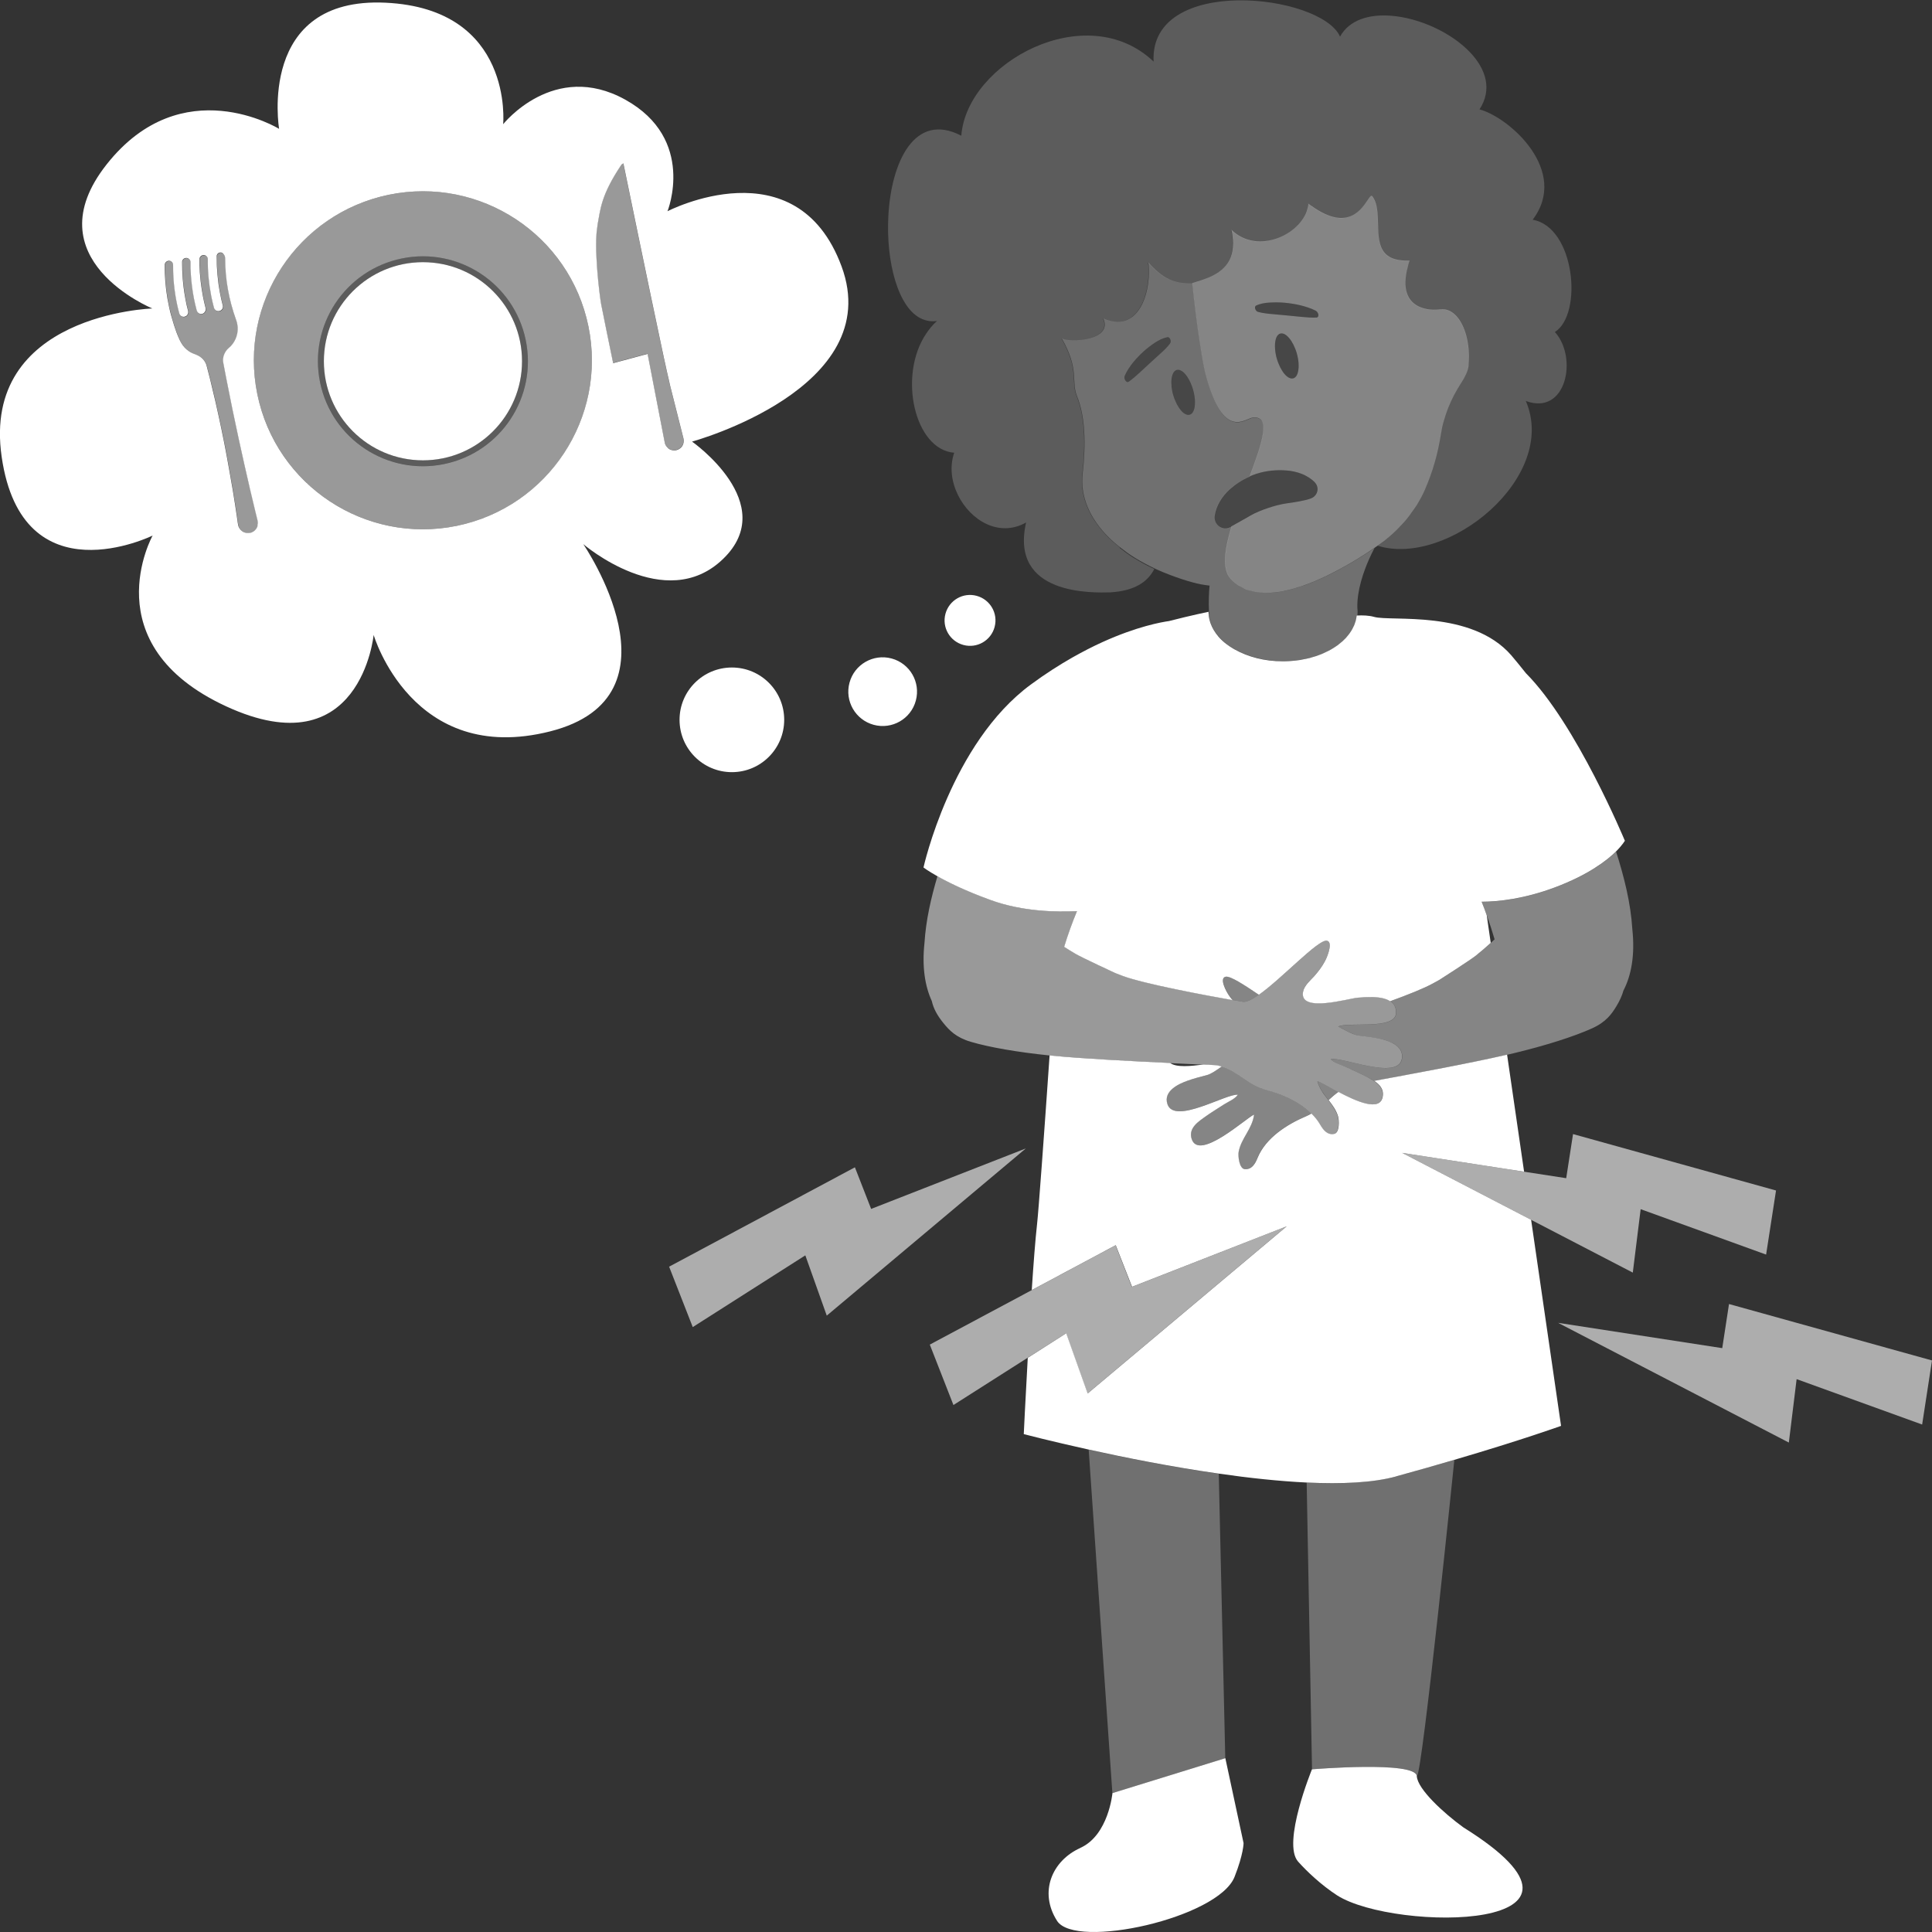
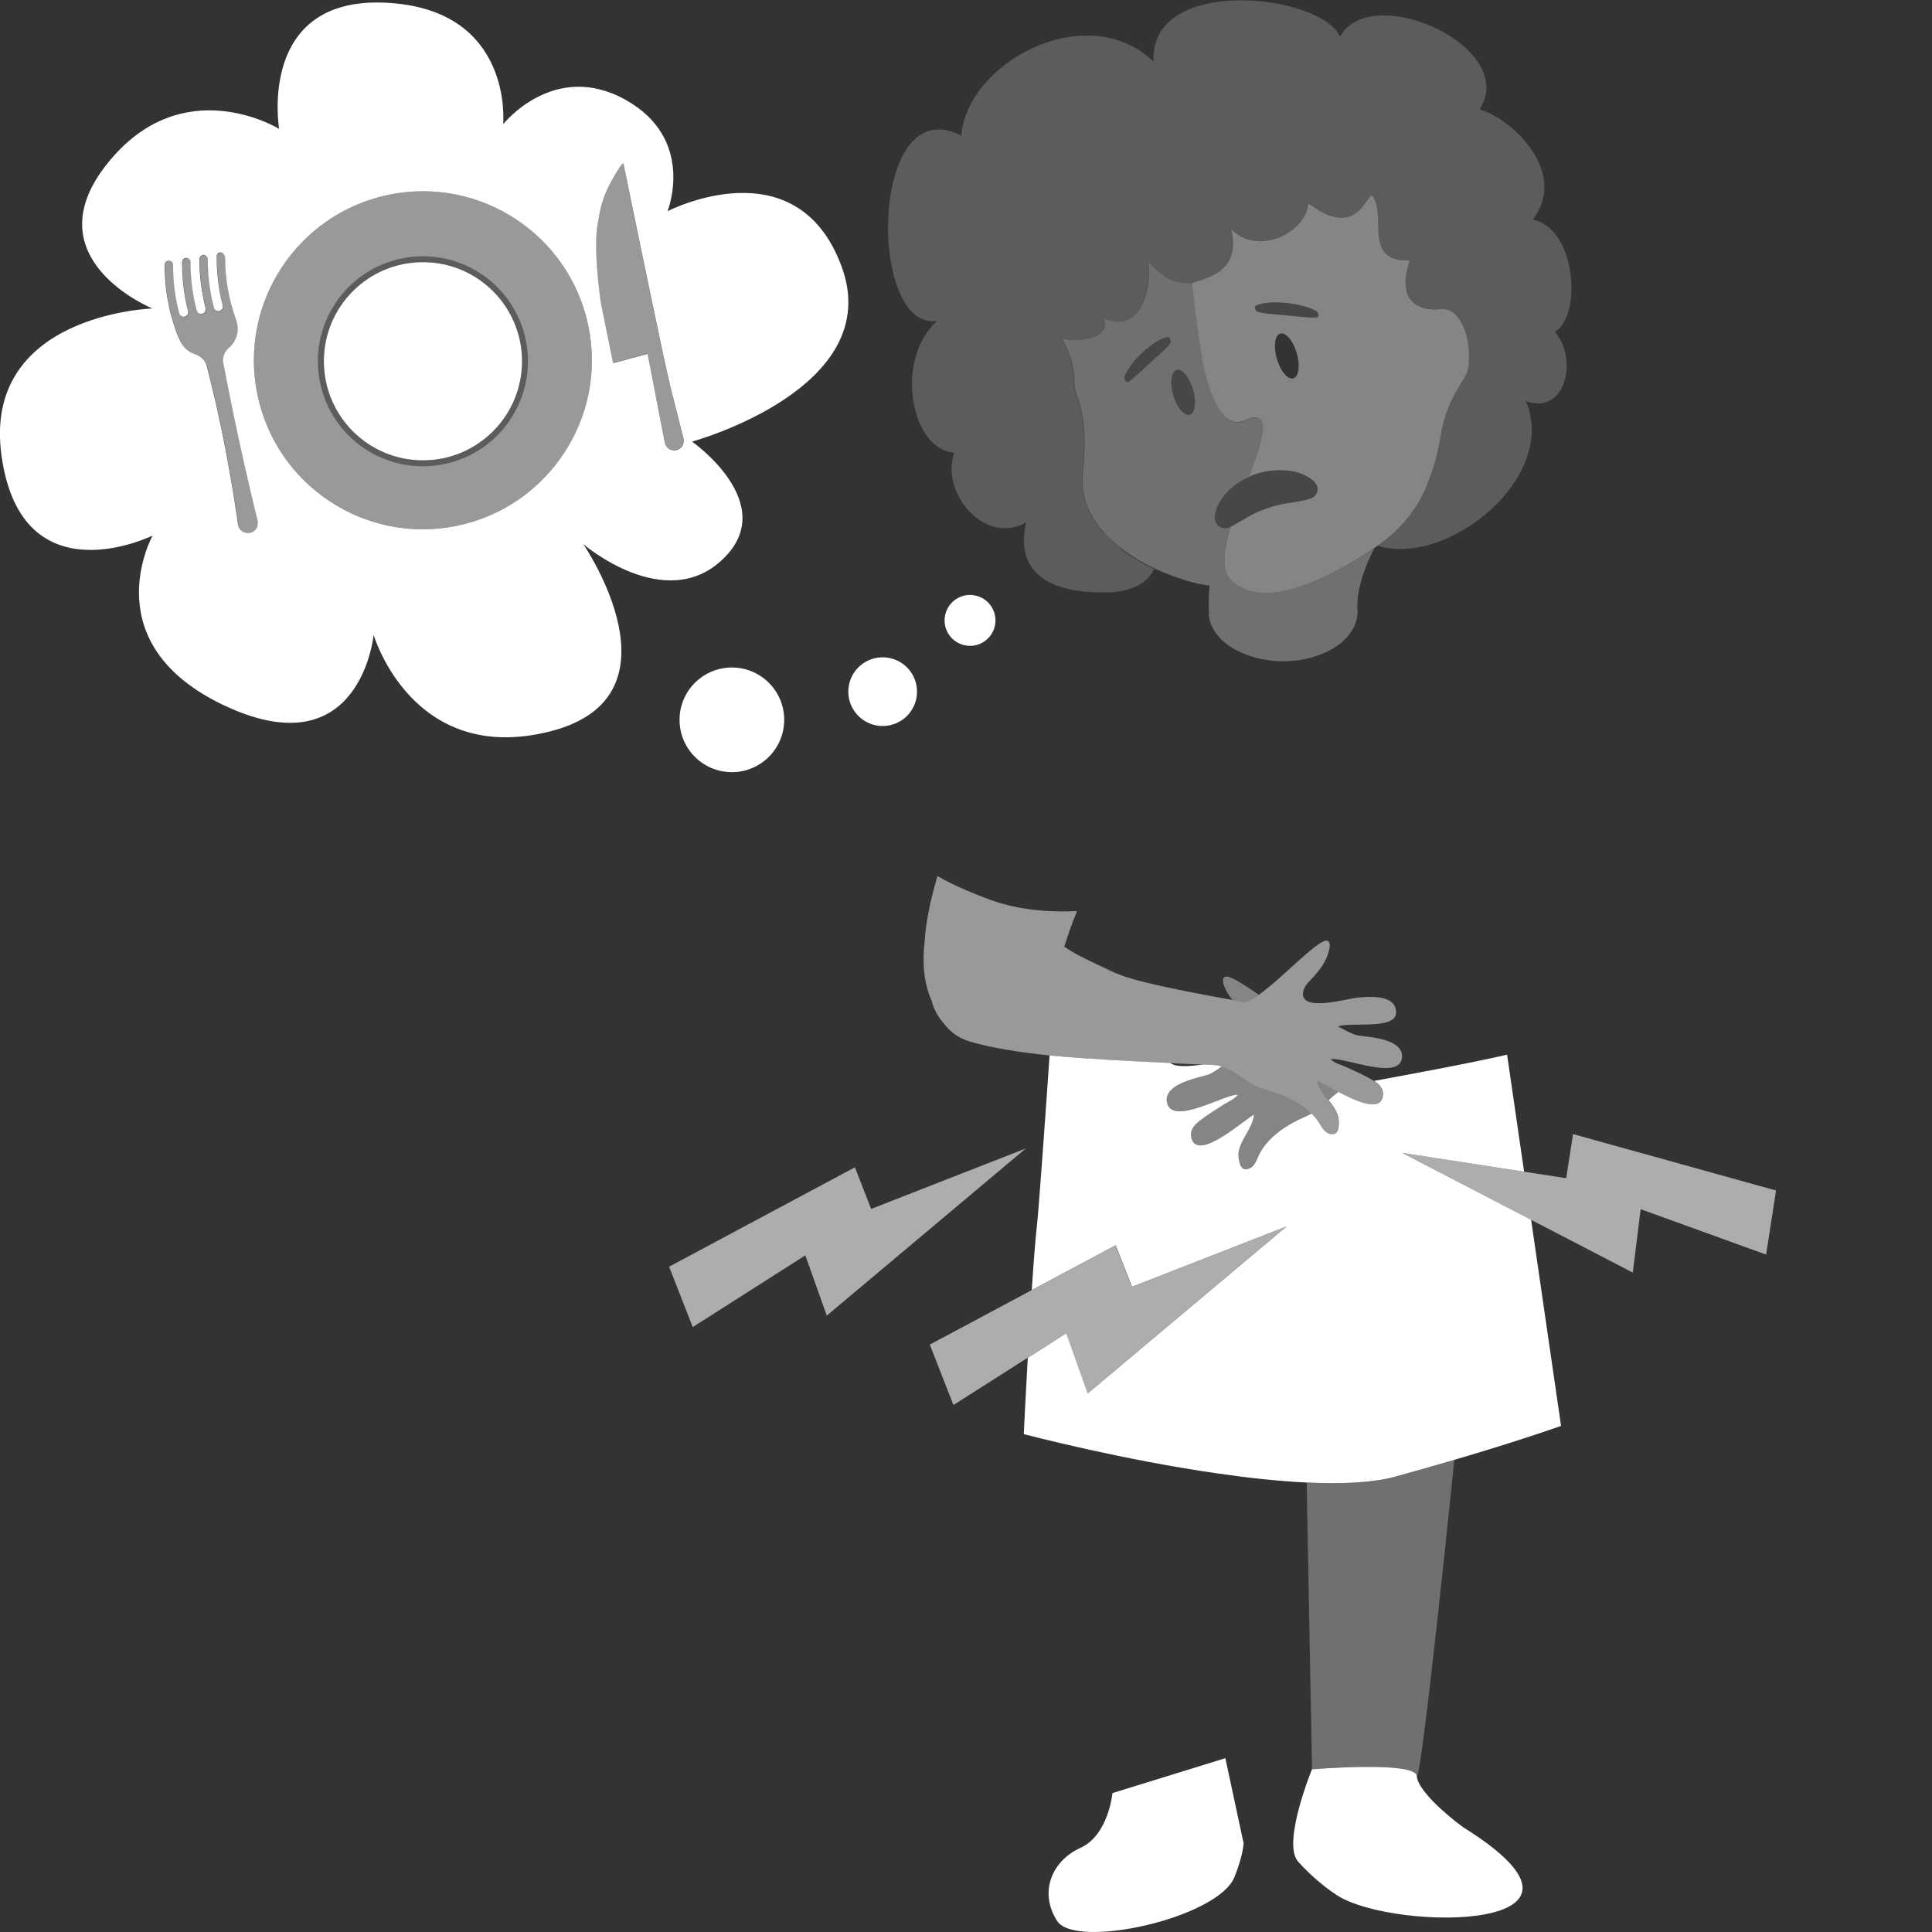
<svg xmlns="http://www.w3.org/2000/svg" viewBox="0 0 300 300">
  <rect x="0" y="0" width="300" height="300" fill="#333333" stroke="none" />
  <g fill="#fff">
    <path d="m 167.75 286.95 c -4.39 1.98 -6.47 6.84 -3.61 11.32 s 25.02 -.43 27.56 -6.83 c 1.4 -3.55 1.4 -5.24 1.4 -5.24 l -2.83 -13.19 -17.53 5.42 s -.6 6.54 -4.99 8.51 z" />
    <path d="m 203.72 274.74 s -4.7 11.47 -2.15 14.33 c 1.32 1.48 3.55 3.61 6.07 5.25 8.95 5.68 45.64 5.68 19.6 -10.56 -3.05 -2.21 -7.12 -5.93 -7.24 -7.96 -.15 -2.41 -16.29 -1.06 -16.29 -1.06 z" />
    <path d="m 216.75 229.26 c 3.32 -.91 6.34 -1.77 9.08 -2.58 10.56 -3.1 16.57 -5.27 16.57 -5.27 l -4.65 -32 -20.02 -10.39 18.93 2.92 -2.64 -18.17 c -5.88 1.36 -15.49 3.12 -20.64 4.07 .82 .53 1.55 1.28 1.32 2.48 -.44 2.32 -4.06 .72 -6.87 -.77 -.55 .39 -1.05 .83 -1.53 1.27 .59 .76 1.16 1.52 1.46 2.48 .19 .6 .29 2.6 -.6 2.77 -1.05 .21 -1.68 -.59 -2.18 -1.46 -.36 -.63 -.83 -1.19 -1.34 -1.7 -.26 .15 -.53 .3 -.82 .42 -2.9 1.23 -6.26 3.31 -7.55 6.47 -.38 .94 -.89 1.81 -1.96 1.75 -.9 -.05 -1.08 -2.04 -.98 -2.66 .38 -2.15 2.13 -3.58 2.4 -5.82 -1.18 .49 -8.52 7.26 -9.68 3.82 -.6 -1.76 1.16 -2.8 2.13 -3.51 .92 -.66 1.89 -1.24 2.84 -1.86 .68 -.44 1.71 -.83 2.19 -1.53 -1.78 -.21 -9.84 4.7 -10.93 1.47 -.71 -2.1 1.89 -3.2 3.08 -3.63 .99 -.36 2.03 -.62 3.06 -.89 .65 -.17 1.55 -.81 2.28 -1.33 -.24 -.07 -.46 -.14 -.72 -.19 -.11 -.02 -.88 -.06 -2.11 -.12 -1.98 .25 -4.19 .49 -5.17 -.24 -5.79 -.27 -13.66 -.67 -18.39 -1.14 -.11 -.01 -.22 -.02 -.33 -.04 -.84 12.11 -1.71 24.13 -1.95 26.24 -.26 2.32 -.55 6.06 -.82 10.2 l 13.04 -6.97 2.53 6.46 24.02 -9.39 -30.91 25.96 -3.33 -9.35 -5.97 3.81 c -.37 6.51 -.62 11.85 -.62 11.85 s 4.06 1.07 10.13 2.41 c 5.56 1.23 12.82 2.68 20.2 3.73 4.63 .67 9.3 1.17 13.64 1.38 5.39 .25 10.25 .04 13.85 -.95 z" />
    <path d="m 216.44 82.71 c .31 -.28 .6 -.58 .9 -.89 .34 -.36 .68 -.71 1 -1.09 .34 -.41 .65 -.85 .96 -1.29 .22 -.31 .46 -.62 .66 -.94 .49 -.8 .94 -1.62 1.31 -2.48 0 0 0 0 0 -.01 .29 -.67 .56 -1.35 .81 -2.04 s .48 -1.4 .68 -2.11 c .21 -.71 .39 -1.44 .55 -2.17 s .3 -1.47 .42 -2.22 c .11 -.71 .26 -1.41 .46 -2.1 .38 -1.38 .92 -2.72 1.59 -4 .34 -.64 .7 -1.27 1.1 -1.88 .15 -.23 .29 -.46 .42 -.69 .26 -.46 .47 -.91 .6 -1.34 .06 -.21 .11 -.42 .13 -.62 .05 -.56 .07 -1.12 .07 -1.65 -.02 -1.08 -.16 -2.1 -.4 -3.01 -.6 -2.28 -1.82 -3.91 -3.36 -4.14 -.25 -.04 -.49 -.03 -.73 .01 v -.03 l -.05 .01 c -1.04 .2 -6.85 .38 -4.95 -6.64 .08 -.3 .15 -.59 .27 -.92 -.26 .01 -.48 -.01 -.71 -.01 -4.91 -.13 -3.98 -4.23 -4.27 -7.43 -.09 -.97 -.28 -1.86 -.8 -2.53 -.17 -.22 -.36 0 -.64 .4 -.98 1.41 -3.03 5.17 -8.75 1.12 -.19 -.14 -.37 -.24 -.57 -.4 -.03 .4 -.13 .79 -.26 1.18 -.71 2.02 -2.82 3.78 -5.24 4.42 -2.16 .57 -4.56 .27 -6.42 -1.53 .1 .47 .15 .9 .19 1.31 .01 .06 .01 .13 .02 .19 .03 .39 .03 .76 0 1.1 0 .06 -.01 .11 -.01 .16 -.03 .35 -.09 .68 -.17 .99 0 .01 -.01 .02 -.01 .03 -.18 .66 -.47 1.22 -.85 1.7 0 0 -.01 .01 -.01 .01 -.83 1.05 -2.09 1.74 -3.56 2.24 h -.01 c -.57 .2 -1.13 .37 -1.68 .54 .35 3.3 .77 6.61 1.18 9.28 .33 2.2 .65 3.98 .89 4.9 2.77 10.46 6.14 6.79 7.39 6.69 2.82 -.24 1.39 4.01 -.56 9.15 .36 -.16 .73 -.3 1.1 -.42 1.53 -.49 3.13 -.63 4.69 -.5 .78 .06 1.56 .23 2.3 .52 .37 .13 .73 .35 1.07 .54 .34 .22 .67 .47 .96 .77 .59 .6 .58 1.56 -.03 2.15 -.16 .16 -.35 .27 -.55 .35 l -.32 .11 c -.34 .12 -.63 .16 -.93 .23 s -.57 .11 -.85 .17 c -.55 .1 -1.08 .18 -1.61 .25 -1.05 .15 -2.06 .43 -3.02 .75 s -1.89 .69 -2.76 1.2 c -.87 .49 -1.72 1 -2.84 1.6 -1.08 3.54 -1.54 6.67 -.14 8.19 .38 .42 .8 .76 1.24 1.05 .15 .1 .32 .15 .47 .24 .31 .17 .61 .34 .94 .45 .2 .07 .42 .1 .62 .15 .31 .08 .62 .17 .94 .21 .23 .03 .47 .03 .71 .04 .32 .02 .64 .05 .97 .04 .25 -.01 .51 -.05 .77 -.07 .33 -.03 .66 -.06 .99 -.11 .27 -.04 .54 -.11 .81 -.17 .34 -.07 .67 -.14 1.01 -.23 .28 -.07 .55 -.16 .83 -.25 .34 -.1 .68 -.2 1.01 -.32 .28 -.1 .56 -.21 .84 -.31 .33 -.13 .67 -.26 1 -.4 .28 -.12 .55 -.24 .83 -.37 .33 -.15 .65 -.29 .97 -.45 .27 -.13 .54 -.27 .8 -.4 .31 -.16 .62 -.32 .92 -.48 .26 -.14 .52 -.28 .77 -.42 .29 -.16 .58 -.32 .86 -.48 .25 -.14 .48 -.28 .72 -.42 .27 -.16 .53 -.32 .78 -.47 .23 -.14 .44 -.28 .65 -.41 .23 -.15 .46 -.3 .68 -.44 .2 -.13 .4 -.26 .59 -.39 .2 -.13 .39 -.26 .56 -.38 .05 -.03 .09 -.06 .14 -.09 .04 -.03 .08 -.06 .12 -.08 .11 -.07 .21 -.15 .32 -.23 .31 -.21 .62 -.43 .92 -.65 .11 -.09 .21 -.19 .32 -.27 .43 -.34 .85 -.7 1.25 -1.07 z m -14.83 -25.29 c -.02 .18 -.06 .34 -.1 .49 -.09 .3 -.22 .53 -.4 .68 -.09 .08 -.18 .13 -.29 .16 s -.22 .04 -.33 .02 c -.23 -.04 -.46 -.16 -.7 -.36 -.12 -.1 -.24 -.22 -.35 -.36 -.23 -.27 -.45 -.62 -.65 -1.01 -.1 -.2 -.19 -.41 -.28 -.63 s -.17 -.45 -.24 -.69 -.13 -.48 -.17 -.71 c -.05 -.24 -.08 -.48 -.1 -.71 -.06 -.64 -.02 -1.22 .11 -1.66 .09 -.3 .22 -.53 .4 -.68 .09 -.08 .18 -.13 .29 -.16 .21 -.06 .44 -.02 .68 .1 .35 .18 .71 .56 1.04 1.06 .22 .34 .42 .73 .59 1.17 .09 .22 .17 .45 .24 .69 .21 .72 .31 1.42 .3 2.02 0 .2 -.01 .39 -.04 .57 z m 2.83 -8.11 c -.75 .04 -1.5 -.03 -2.26 -.1 l -2.26 -.22 -2.26 -.21 c -.75 -.06 -1.51 -.14 -2.32 -.35 -.22 -.06 -.43 -.33 -.46 -.6 -.02 -.18 .05 -.32 .16 -.38 .66 -.31 1.39 -.43 2.14 -.47 s 1.52 -.04 2.3 .03 1.58 .2 2.38 .38 c .8 .19 1.61 .44 2.44 .85 .25 .13 .44 .46 .42 .74 -.01 .2 -.13 .32 -.28 .33 z" opacity=".4" />
    <path d="m 187.69 95.3 c .03 .51 .13 1.01 .31 1.5 .26 .72 .67 1.41 1.22 2.03 .36 .42 .78 .81 1.25 1.18 .35 .27 .73 .51 1.13 .75 .06 .04 .12 .07 .19 .1 1.28 .71 2.8 1.24 4.46 1.54 .96 .17 1.95 .29 2.99 .29 .38 0 .76 -.01 1.13 -.04 .56 -.04 1.11 -.1 1.64 -.19 .08 -.01 .14 -.03 .22 -.05 .45 -.08 .9 -.17 1.33 -.29 .3 -.08 .59 -.17 .87 -.27 .09 -.03 .17 -.06 .26 -.09 .21 -.07 .41 -.15 .61 -.23 .08 -.03 .17 -.07 .25 -.1 .26 -.11 .52 -.23 .77 -.36 .01 0 .01 -.01 .02 -.01 .25 -.13 .48 -.27 .71 -.41 .07 -.04 .14 -.09 .21 -.13 .17 -.11 .33 -.22 .49 -.33 .07 -.05 .13 -.09 .19 -.14 .21 -.16 .41 -.32 .59 -.49 0 0 .01 -.01 .01 -.01 .19 -.17 .36 -.34 .53 -.52 .05 -.05 .1 -.11 .15 -.17 .12 -.14 .23 -.27 .34 -.41 .04 -.06 .09 -.11 .13 -.17 .27 -.39 .5 -.79 .68 -1.21 .03 -.06 .05 -.13 .07 -.19 .06 -.16 .11 -.32 .16 -.48 .02 -.06 .04 -.13 .05 -.19 .05 -.22 .1 -.44 .12 -.66 .02 -.18 .04 -.36 .04 -.54 0 -.2 -.02 -.4 -.04 -.59 -.09 -2.72 .99 -5.72 1.81 -7.57 .27 -.62 .52 -1.11 .68 -1.42 .09 -.18 .16 -.3 .18 -.34 .04 -.03 .08 -.06 .13 -.09 -.02 .01 -.04 .02 -.05 .03 -.03 .02 -.07 .05 -.1 .07 -.18 .12 -.37 .25 -.56 .38 s -.38 .25 -.59 .39 c -.22 .14 -.45 .29 -.68 .44 -.21 .14 -.43 .27 -.65 .41 -.25 .16 -.52 .32 -.78 .47 -.24 .14 -.47 .28 -.72 .42 -.28 .16 -.57 .32 -.86 .48 -.25 .14 -.51 .28 -.77 .42 -.3 .16 -.61 .32 -.92 .48 -.27 .14 -.53 .27 -.8 .4 -.32 .15 -.64 .3 -.97 .45 -.28 .12 -.55 .25 -.83 .37 -.33 .14 -.67 .27 -1 .4 -.28 .11 -.56 .22 -.84 .31 -.34 .12 -.68 .22 -1.01 .32 -.28 .08 -.55 .17 -.83 .25 -.34 .09 -.68 .16 -1.01 .23 -.27 .06 -.54 .12 -.81 .17 -.34 .06 -.66 .08 -.99 .11 -.26 .02 -.52 .06 -.77 .07 -.33 .01 -.65 -.02 -.97 -.04 -.24 -.01 -.48 -.01 -.71 -.04 -.33 -.04 -.63 -.13 -.94 -.21 -.21 -.05 -.42 -.08 -.62 -.15 -.33 -.12 -.64 -.29 -.94 -.45 -.16 -.08 -.33 -.14 -.47 -.24 -.45 -.29 -.86 -.63 -1.24 -1.05 -1.4 -1.52 -.94 -4.65 .14 -8.19 -.01 .01 -.02 .01 -.04 .02 l -.2 .11 c -.81 .43 -1.82 .12 -2.25 -.7 -.17 -.32 -.22 -.67 -.18 -1 .23 -1.63 1.16 -3.07 2.36 -4.16 .92 -.81 1.96 -1.48 3.08 -1.96 1.95 -5.13 3.39 -9.38 .56 -9.15 -1.25 .11 -4.62 3.77 -7.39 -6.69 -.24 -.92 -.56 -2.7 -.89 -4.9 -.4 -2.67 -.83 -5.98 -1.18 -9.28 h -.02 c -2.19 0 -4.07 -.14 -6.81 -3.23 .17 1.5 .07 3.23 -.35 4.79 -.83 3.1 -2.92 5.5 -6.64 3.91 1.52 3.51 -5.43 3.74 -6.45 3.09 2.78 4.91 1.41 6.61 2.36 8.97 1.29 3.19 1.39 7.38 .87 12.09 -.38 3.46 1.09 6.89 4.06 9.84 .53 .53 1.13 1.04 1.76 1.54 .68 .54 1.4 1.07 2.19 1.56 .99 .62 2.06 1.19 3.2 1.73 .03 .01 .06 .03 .09 .05 .75 .35 1.54 .66 2.34 .97 1.11 .42 2.26 .81 3.48 1.14 .82 .23 1.69 .39 2.59 .49 -.05 .54 -.09 1.15 -.11 1.82 s -.02 1.42 .02 2.24 v .02 c 0 .1 .01 .19 .01 .29 z m -5.98 -41.98 c -.49 .64 -1.02 1.14 -1.56 1.62 l -1.61 1.47 -1.6 1.48 c -.54 .49 -1.08 .98 -1.68 1.39 -.19 .13 -.45 -.01 -.58 -.31 -.1 -.21 -.1 -.45 -.03 -.62 .36 -.81 .83 -1.48 1.32 -2.09 .5 -.6 1.03 -1.16 1.59 -1.67 s 1.15 -.95 1.76 -1.36 c .61 -.4 1.25 -.73 1.97 -.87 .2 -.04 .41 .17 .48 .46 .05 .2 .02 .38 -.07 .49 z m 3.82 9.75 c -.07 .53 -.24 .95 -.5 1.17 -.09 .08 -.18 .13 -.29 .16 s -.22 .04 -.33 .02 c -.23 -.04 -.46 -.16 -.7 -.36 -.47 -.4 -.93 -1.11 -1.28 -1.99 -.09 -.22 -.17 -.45 -.24 -.69 s -.13 -.47 -.17 -.7 -.08 -.45 -.1 -.67 c 0 -.01 0 -.01 0 -.02 -.04 -.44 -.04 -.85 .01 -1.2 .05 -.36 .14 -.66 .27 -.89 s .31 -.39 .52 -.45 c .2 -.06 .41 -.02 .62 .08 .02 .01 .04 .01 .05 .02 .12 .06 .24 .14 .35 .24 .24 .2 .47 .48 .69 .82 .33 .51 .62 1.15 .83 1.87 s .31 1.42 .3 2.02 c 0 .2 -.01 .39 -.04 .57 z" opacity=".3" />
-     <path d="m 172.73 278.44 l 17.53 -5.42 -1.01 -44.18 c -7.38 -1.06 -14.63 -2.51 -20.2 -3.73 l 3.68 53.34 z" opacity=".3" />
    <path d="m 216.75 229.26 c -3.6 .99 -8.46 1.2 -13.85 .95 l .83 44.53 s 16.14 -1.35 16.29 1.06 c .85 -.42 5.81 -49.12 5.81 -49.12 -2.73 .8 -5.76 1.67 -9.08 2.58 z" opacity=".3" />
    <path d="m 173.88 85 c -.63 -.5 -1.23 -1.01 -1.76 -1.54 -2.97 -2.96 -4.44 -6.39 -4.06 -9.84 .52 -4.71 .42 -8.9 -.87 -12.09 -.95 -2.37 .42 -4.07 -2.36 -8.97 1.03 .65 7.97 .42 6.45 -3.09 3.72 1.59 5.81 -.81 6.64 -3.91 .42 -1.56 .53 -3.29 .35 -4.79 2.74 3.09 4.62 3.23 6.81 3.23 h .02 c .55 -.16 1.11 -.34 1.68 -.54 h .01 c 1.47 -.51 2.73 -1.19 3.56 -2.24 0 0 .01 -.01 .01 -.01 .38 -.48 .67 -1.04 .85 -1.7 0 -.01 .01 -.02 .01 -.03 .08 -.31 .14 -.64 .17 -.99 .01 -.05 .01 -.11 .01 -.16 .02 -.35 .02 -.71 0 -1.1 0 -.06 -.01 -.13 -.02 -.19 -.04 -.41 -.09 -.84 -.19 -1.31 1.86 1.8 4.26 2.11 6.42 1.53 2.42 -.65 4.53 -2.4 5.24 -4.42 .14 -.39 .24 -.78 .26 -1.18 .2 .15 .38 .26 .57 .4 5.73 4.05 7.77 .28 8.75 -1.12 .28 -.4 .47 -.61 .64 -.4 .52 .67 .72 1.56 .8 2.53 .29 3.2 -.64 7.3 4.27 7.43 .23 .01 .45 .03 .71 .01 -.11 .33 -.18 .62 -.27 .92 -1.9 7.02 3.91 6.84 4.95 6.64 l .05 -.01 v .03 c .24 -.04 .49 -.05 .73 -.01 1.54 .23 2.76 1.85 3.36 4.14 .24 .91 .38 1.93 .4 3.01 .01 .54 -.01 1.09 -.07 1.65 -.02 .2 -.06 .4 -.13 .62 -.13 .43 -.34 .88 -.6 1.34 -.13 .23 -.27 .46 -.42 .69 -.4 .61 -.77 1.24 -1.1 1.88 -.67 1.28 -1.21 2.62 -1.59 4 -.19 .69 -.34 1.39 -.46 2.1 -.12 .75 -.26 1.49 -.42 2.22 s -.35 1.45 -.55 2.17 c -.21 .71 -.43 1.42 -.68 2.11 s -.52 1.37 -.81 2.04 v .01 c -.37 .86 -.82 1.69 -1.31 2.48 -.2 .33 -.44 .63 -.66 .94 -.31 .44 -.62 .87 -.96 1.29 -.32 .38 -.66 .74 -1 1.09 -.29 .3 -.59 .6 -.9 .89 -.4 .37 -.82 .73 -1.25 1.07 -.11 .09 -.21 .19 -.32 .27 .09 -.07 .18 -.12 .26 -.19 -.25 .19 -.49 .38 -.75 .56 .15 -.11 .29 -.22 .43 -.33 -.03 .02 -.08 .06 -.11 .08 -.13 .09 -.26 .18 -.41 .29 -.11 .08 -.22 .15 -.34 .24 10.87 3.38 28.11 -10.63 23.01 -22.48 6.3 2.34 8.11 -6.75 4.51 -10.71 4.39 -2.74 3.13 -16.3 -3.45 -17.43 5.73 -7.54 -3.51 -15.84 -8.25 -17.14 2.02 -3.1 .99 -6.28 -1.48 -8.87 -2.93 -3.08 -7.9 -5.34 -12.28 -5.67 -3.4 -.26 -6.45 .64 -7.9 3.24 -2.94 -6.64 -29.62 -9.66 -28.95 3.88 -10.43 -9.91 -29 .15 -29.86 11.51 -7.24 -3.77 -10.89 4.06 -11.33 12.51 -.37 6.99 1.47 14.37 5.28 15.97 .7 .29 1.46 .42 2.29 .28 -.67 .58 -1.22 1.27 -1.71 2 -4.38 6.53 -1.79 18 4.37 18.47 -.75 2.17 -.42 4.53 .58 6.56 1.93 3.94 6.38 6.65 10.58 4.27 -2.58 11.36 10.35 10.91 13.08 10.85 3.74 -.23 5.79 -1.59 6.83 -3.63 -1.14 -.53 -2.21 -1.11 -3.2 -1.73 -.79 -.49 -1.51 -1.02 -2.19 -1.56 z" opacity=".2" />
    <path d="m 184.44 58.62 c -.22 -.34 -.45 -.62 -.69 -.82 -.12 -.1 -.24 -.18 -.35 -.24 -.02 -.01 -.04 -.01 -.05 -.02 -.22 -.1 -.43 -.14 -.62 -.08 -.21 .06 -.39 .22 -.52 .45 s -.22 .53 -.27 .89 -.05 .76 -.01 1.2 v .02 c .02 .22 .06 .44 .1 .67 .05 .23 .1 .46 .17 .7 s .15 .47 .24 .69 c .35 .88 .81 1.59 1.28 1.99 .24 .2 .47 .33 .7 .36 .11 .02 .22 .01 .33 -.02 s .2 -.09 .29 -.16 c .26 -.23 .43 -.64 .5 -1.17 .02 -.18 .04 -.37 .04 -.57 0 -.6 -.09 -1.3 -.3 -2.02 s -.5 -1.36 -.83 -1.87 z" opacity=".1" />
-     <path d="m 201.11 54.14 c -.17 -.44 -.37 -.84 -.59 -1.17 -.33 -.51 -.69 -.88 -1.04 -1.06 -.24 -.12 -.46 -.16 -.68 -.1 -.11 .03 -.2 .09 -.29 .16 -.17 .15 -.31 .39 -.4 .68 -.13 .44 -.17 1.01 -.11 1.66 .02 .23 .05 .47 .1 .71 .05 .23 .1 .47 .17 .71 s .15 .47 .24 .69 .18 .43 .28 .63 c .2 .39 .42 .73 .65 1.01 .12 .14 .23 .26 .35 .36 .24 .2 .47 .33 .7 .36 .11 .02 .22 .01 .33 -.02 s .2 -.09 .29 -.16 c .17 -.15 .31 -.39 .4 -.68 .05 -.15 .08 -.31 .1 -.49 s .04 -.37 .04 -.57 c 0 -.6 -.09 -1.3 -.3 -2.02 -.07 -.24 -.15 -.47 -.24 -.69 z" opacity=".1" />
    <path d="m 196.82 78.9 c .96 -.32 1.97 -.59 3.02 -.75 .52 -.08 1.05 -.15 1.61 -.25 .28 -.06 .56 -.1 .85 -.17 .3 -.07 .59 -.11 .93 -.23 l .32 -.11 c .2 -.07 .39 -.19 .55 -.35 .6 -.59 .61 -1.55 .03 -2.15 -.29 -.3 -.62 -.54 -.96 -.77 -.35 -.19 -.7 -.41 -1.07 -.54 -.74 -.29 -1.52 -.46 -2.3 -.52 -1.56 -.13 -3.17 .01 -4.69 .5 -.37 .12 -.74 .26 -1.1 .42 -1.11 .49 -2.15 1.15 -3.08 1.96 -1.2 1.09 -2.14 2.53 -2.36 4.16 -.05 .33 .01 .69 .18 1 .43 .81 1.44 1.13 2.25 .7 l .2 -.11 c .01 -.01 .02 -.01 .04 -.02 1.12 -.6 1.97 -1.11 2.84 -1.6 .86 -.51 1.79 -.88 2.76 -1.2 z" opacity=".1" />
-     <path d="m 230.07 140.01 c .27 .69 .53 1.39 .79 2.09 .44 1.24 .85 2.49 1.22 3.76 -.19 .18 -.4 .36 -.59 .54 -.75 .69 -1.51 1.35 -2.31 1.97 -1 .78 -5.66 3.78 -5.66 3.78 l -1.02 .56 c -1.34 .74 -3.87 1.74 -6.62 2.75 .58 .38 .95 .97 .91 1.87 -.13 2.67 -7.54 1.29 -8.97 2.09 .82 .39 2.27 1.27 3.17 1.39 1.05 .13 2.11 .24 3.15 .46 1.25 .27 3.97 .99 3.55 3.18 -.64 3.34 -9.29 -.41 -11.03 .04 .57 .63 1.65 .88 2.38 1.21 1.02 .48 2.06 .92 3.06 1.45 .37 .2 .83 .42 1.27 .71 5.16 -.95 14.76 -2.72 20.64 -4.07 .37 -.09 .73 -.17 1.06 -.25 4.86 -1.17 9.24 -2.55 12.13 -3.85 2.18 -.98 3.06 -2.23 3.8 -3.45 .54 -.89 .88 -1.68 1.09 -2.43 1.22 -2.34 1.81 -5.51 1.38 -9.52 -.25 -4.1 -1.28 -8.13 -2.53 -12.07 -1.48 1.47 -4.33 3.64 -9.46 5.57 -4.83 1.81 -8.81 2.23 -11.4 2.24 z" opacity=".4" />
    <path d="m 206.28 170.82 c .49 -.45 .98 -.88 1.53 -1.27 -1.52 -.8 -2.81 -1.57 -3.24 -1.69 .31 1.18 1.02 2.06 1.71 2.96 z" opacity=".4" />
    <path d="m 191 154.79 c .13 .18 .28 .33 .42 .49 .95 .17 1.55 .27 1.6 .28 .56 .08 1.43 -.37 2.46 -1.1 -2.34 -1.59 -4.39 -2.92 -5.14 -2.81 -1.04 .16 -.03 2.19 .65 3.14 z" opacity=".4" />
    <path d="m 189.68 165.61 c -.73 .52 -1.63 1.16 -2.28 1.33 -1.03 .27 -2.06 .53 -3.06 .89 -1.2 .44 -3.79 1.53 -3.08 3.63 1.09 3.23 9.15 -1.68 10.93 -1.47 -.48 .7 -1.52 1.09 -2.19 1.53 -.95 .61 -1.92 1.19 -2.84 1.86 -.97 .7 -2.72 1.74 -2.13 3.51 1.16 3.44 8.5 -3.33 9.68 -3.82 -.27 2.24 -2.02 3.66 -2.4 5.82 -.11 .62 .07 2.61 .98 2.66 1.07 .06 1.58 -.81 1.96 -1.75 1.29 -3.17 4.65 -5.24 7.55 -6.47 .3 -.13 .56 -.27 .82 -.42 -1.89 -1.89 -4.63 -3.03 -7.02 -3.68 -2.85 -.77 -4.23 -2.84 -6.92 -3.61 z" opacity=".4" />
    <path d="m 181.67 165.08 c 2.08 .1 3.88 .18 5.17 .24 1.23 .06 2 .1 2.11 .12 .26 .05 .49 .12 .72 .19 2.69 .78 4.07 2.84 6.92 3.61 2.4 .65 5.13 1.78 7.02 3.68 .51 .51 .98 1.07 1.34 1.7 .51 .88 1.13 1.67 2.18 1.46 .89 -.17 .79 -2.17 .6 -2.77 -.31 -.96 -.88 -1.72 -1.46 -2.48 -.69 -.89 -1.4 -1.78 -1.71 -2.96 .43 .11 1.72 .88 3.24 1.69 2.82 1.49 6.43 3.09 6.87 .77 .23 -1.19 -.5 -1.94 -1.32 -2.48 -.44 -.28 -.9 -.51 -1.27 -.71 -1 -.53 -2.04 -.97 -3.06 -1.45 -.73 -.34 -1.81 -.59 -2.38 -1.21 1.73 -.45 10.39 3.31 11.03 -.04 .42 -2.18 -2.31 -2.91 -3.55 -3.18 -1.03 -.22 -2.09 -.33 -3.15 -.46 -.9 -.11 -2.36 -.99 -3.17 -1.39 1.43 -.8 8.85 .58 8.97 -2.09 .04 -.91 -.33 -1.49 -.91 -1.87 -1.36 -.9 -3.89 -.63 -5.03 -.55 -1.4 .1 -9.12 2.43 -8.48 -.92 .18 -.95 1.12 -1.76 1.7 -2.4 .63 -.7 1.23 -1.46 1.68 -2.32 .55 -1.03 1.26 -3.18 .22 -3.2 -1.44 -.03 -6.92 5.89 -10.47 8.4 -1.03 .73 -1.91 1.18 -2.46 1.1 -.06 -.01 -.66 -.11 -1.6 -.28 -3.9 -.69 -13.82 -2.51 -17.16 -3.79 l -1.09 -.41 s -5.03 -2.33 -6.12 -2.97 c -.61 -.35 -1.2 -.73 -1.79 -1.11 .58 -1.88 1.24 -3.73 1.98 -5.53 -3.1 .16 -8.4 .09 -13.33 -1.7 -3.98 -1.44 -6.67 -2.78 -8.34 -3.72 -1.01 3.41 -1.8 6.87 -2.02 10.39 -.4 3.73 .09 6.72 1.14 9 .24 1.09 .79 2.18 1.81 3.43 .9 1.11 1.94 2.22 4.24 2.9 2.98 .88 7.37 1.62 12.22 2.12 .11 .01 .22 .02 .33 .04 4.73 .47 12.6 .87 18.39 1.14 z" opacity=".5" />
-     <path d="m 252.34 130.5 s -.37 .68 -1.4 1.71 c -1.48 1.46 -4.33 3.64 -9.46 5.57 -4.83 1.81 -8.82 2.23 -11.41 2.24 .28 .69 .54 1.39 .79 2.1 l .62 4.29 c -.74 .68 -1.51 1.34 -2.31 1.98 -1 .78 -5.67 3.77 -5.67 3.77 l -1.02 .56 c -1.34 .74 -3.87 1.75 -6.62 2.75 -1.35 -.9 -3.89 -.63 -5.03 -.55 -1.39 .1 -9.13 2.44 -8.49 -.92 .18 -.95 1.12 -1.76 1.71 -2.4 .62 -.7 1.22 -1.46 1.68 -2.33 .55 -1.03 1.26 -3.18 .22 -3.2 -1.44 -.03 -6.92 5.89 -10.47 8.4 -2.34 -1.58 -4.39 -2.92 -5.14 -2.81 -1.04 .17 -.04 2.2 .65 3.14 .12 .18 .28 .33 .42 .5 -3.91 -.69 -13.82 -2.52 -17.16 -3.79 l -1.09 -.42 s -5.03 -2.33 -6.12 -2.96 c -.61 -.35 -1.2 -.73 -1.8 -1.11 .58 -1.89 1.24 -3.73 1.99 -5.54 -3.1 .16 -8.4 .09 -13.34 -1.7 -3.98 -1.44 -6.67 -2.78 -8.33 -3.72 -1.48 -.83 -2.16 -1.36 -2.16 -1.36 s 4.27 -19.29 16.66 -28.4 c 2.26 -1.67 4.42 -3.04 6.45 -4.2 1.67 -.94 3.23 -1.74 4.69 -2.4 5.36 -2.43 9.16 -3.1 10.31 -3.26 3.5 -.9 6.15 -1.44 6.15 -1.44 v .02 c 0 .09 .01 .19 .01 .29 .03 .51 .14 1.01 .31 1.49 .26 .72 .67 1.4 1.21 2.04 .36 .42 .78 .81 1.25 1.17 .35 .27 .73 .51 1.13 .75 .06 .03 .12 .07 .18 .1 2.02 1.13 4.6 1.83 7.45 1.83 .38 0 .75 -.01 1.12 -.04 .56 -.03 1.1 -.1 1.64 -.18 .08 -.02 .15 -.04 .22 -.05 .45 -.08 .9 -.17 1.32 -.28 l .01 -.01 c .3 -.08 .58 -.17 .87 -.26 .08 -.03 .17 -.06 .25 -.09 .21 -.08 .41 -.15 .61 -.23 .08 -.04 .17 -.07 .25 -.11 .26 -.11 .51 -.23 .76 -.36 .01 0 .01 0 .02 -.01 .25 -.12 .48 -.26 .71 -.4 .07 -.04 .14 -.09 .21 -.13 .17 -.11 .33 -.22 .49 -.33 .06 -.05 .13 -.1 .19 -.15 .2 -.15 .4 -.31 .59 -.48 l .01 -.01 c .19 -.17 .36 -.34 .53 -.52 .05 -.06 .09 -.11 .14 -.17 .12 -.13 .23 -.27 .34 -.41 .04 -.06 .08 -.11 .12 -.17 .28 -.39 .5 -.79 .68 -1.2 .03 -.07 .05 -.13 .07 -.19 .06 -.16 .11 -.32 .16 -.48 .01 -.06 .03 -.12 .05 -.19 .05 -.22 .09 -.44 .12 -.66 .93 -.05 1.88 -.02 2.69 .21 2.65 .76 15.08 -1.16 21.29 5.95 .62 .72 1.41 1.7 2.29 2.8 7.83 7.86 15.35 25.99 15.35 25.99 h -.01 z" />
    <path d="m 237.74 189.41 l 15.8 8.2 1.22 -9.85 19.48 7.05 1.54 -9.95 -31.52 -8.76 -1.06 6.85 -6.55 -1.01 -18.93 -2.92 z" opacity=".6" />
-     <path d="m 268.48 202.49 l -1.05 6.85 -25.49 -3.93 35.83 18.59 1.21 -9.85 19.49 7.05 1.53 -9.95 z" opacity=".6" />
    <path d="m 135.27 187.72 l -2.52 -6.46 -28.85 15.43 3.67 9.38 17.48 -11.14 3.33 9.36 30.91 -25.96 z" opacity=".6" />
    <path d="m 112.26 86.81 c 8.96 -8.61 -4.8 -18.24 -4.8 -18.24 s 30.22 -8.24 23.22 -27.2 -27.03 -8.57 -27.03 -8.57 4.51 -11.19 -6.57 -17.33 c -11.07 -6.14 -18.95 3.82 -18.95 3.82 s 1.72 -17.93 -18.27 -18.87 c -19.99 -.94 -16.52 19.59 -16.52 19.59 s -15.07 -9.27 -26.75 5.48 c -11.69 14.75 7.07 22.41 7.07 22.41 s -26.61 .85 -23.4 23.04 23.44 12.22 23.44 12.22 -9.42 16.91 11.44 26.53 c 20.87 9.63 22.88 -11.1 22.88 -11.1 s 5.98 20.4 27.4 14.98 5.15 -29.08 5.15 -29.08 12.72 10.94 21.68 2.33 z m -19.49 -51.83 c .47 -2.43 .49 -4.6 3.73 -9.42 .17 -.13 .28 -.19 .3 -.19 .25 1.21 3.98 19.38 6.05 29.07 .02 .09 .04 .18 .06 .27 .02 .1 .04 .2 .06 .29 .02 .08 .03 .16 .05 .24 .02 .11 .05 .22 .07 .34 .01 .05 .02 .11 .04 .16 .03 .16 .07 .31 .1 .46 0 .01 .01 .02 .01 .04 .11 .5 .21 .96 .3 1.38 .01 .06 .03 .12 .04 .17 .02 .08 .03 .15 .05 .22 .01 .06 .03 .11 .04 .17 .02 .08 .03 .15 .05 .22 .01 .04 .02 .09 .03 .13 .02 .08 .03 .15 .05 .22 .01 .04 .02 .08 .03 .12 .01 .06 .03 .13 .04 .19 .01 .04 .02 .09 .03 .13 .01 .06 .03 .11 .04 .17 .01 .04 .02 .07 .02 .11 .01 .06 .03 .11 .04 .16 .01 .03 .01 .06 .02 .09 .01 .05 .02 .1 .03 .14 .01 .02 .01 .05 .02 .07 .02 .06 .03 .12 .04 .18 l .05 .18 1.97 7.8 c .03 .13 .04 .26 .04 .39 -.01 .29 -.09 .57 -.25 .81 -.09 .13 -.19 .23 -.32 .33 -.1 .08 -.21 .14 -.33 .2 -.02 .01 -.04 .02 -.06 .02 -.07 .03 -.14 .05 -.21 .07 -.08 .02 -.16 .02 -.24 .03 -.06 0 -.11 0 -.16 0 -.09 -.01 -.18 -.02 -.27 -.04 -.1 -.03 -.19 -.06 -.28 -.1 -.1 -.05 -.19 -.1 -.27 -.17 -.01 -.01 -.02 -.01 -.02 -.02 -.08 -.07 -.15 -.14 -.22 -.23 -.04 -.05 -.08 -.1 -.12 -.16 s -.08 -.13 -.11 -.2 c -.04 -.09 -.07 -.19 -.09 -.3 l -1.47 -7.6 -.73 -3.79 -.46 -2.37 c -.01 0 -.22 .06 -.53 .14 0 0 0 0 -.01 0 -1.29 .34 -4.51 1.21 -5.1 1.37 .06 -.02 .14 -.04 .29 -.08 -.36 -1.76 -1.64 -7.94 -1.87 -9.18 -.26 -1.44 -1.19 -8.96 -.56 -12.2 z m -52.76 46.65 c -.03 .1 -.06 .19 -.1 .27 -.06 .13 -.14 .25 -.24 .36 -.08 .09 -.16 .17 -.26 .24 -.17 .12 -.37 .21 -.58 .25 -.04 .01 -.08 .01 -.11 .01 -.04 0 -.07 .01 -.11 .01 -.07 .01 -.14 0 -.22 0 -.03 0 -.06 -.01 -.09 -.01 -.14 -.02 -.27 -.05 -.39 -.1 -.09 -.04 -.18 -.08 -.26 -.14 -.09 -.06 -.17 -.13 -.24 -.2 s -.13 -.14 -.18 -.22 c -.02 -.02 -.03 -.05 -.05 -.07 -.04 -.06 -.07 -.12 -.1 -.19 -.01 -.03 -.02 -.05 -.03 -.08 -.04 -.09 -.06 -.19 -.08 -.29 0 -.01 -.01 -.04 -.01 -.07 0 -.02 0 -.03 -.01 -.05 -.01 -.03 -.01 -.07 -.02 -.12 0 -.02 -.01 -.05 -.01 -.07 -.01 -.04 -.01 -.08 -.02 -.12 0 -.03 -.01 -.06 -.01 -.09 -.01 -.07 -.02 -.14 -.03 -.22 -.01 -.03 -.01 -.07 -.02 -.11 -.01 -.07 -.02 -.15 -.03 -.23 0 -.02 -.01 -.04 -.01 -.06 -.01 -.07 -.02 -.14 -.03 -.22 -.06 -.41 -.13 -.89 -.22 -1.45 -.01 -.09 -.03 -.18 -.04 -.28 -.03 -.2 -.06 -.4 -.1 -.61 -.07 -.42 -.14 -.86 -.21 -1.33 -.04 -.25 -.08 -.51 -.13 -.77 -.02 -.13 -.04 -.26 -.07 -.39 -.04 -.26 -.09 -.52 -.14 -.79 -.02 -.14 -.05 -.27 -.07 -.42 -.1 -.56 -.2 -1.14 -.31 -1.74 -.07 -.4 -.15 -.8 -.22 -1.22 -.02 -.11 -.04 -.22 -.06 -.32 -.08 -.42 -.16 -.85 -.24 -1.29 -.08 -.43 -.17 -.88 -.26 -1.32 -.02 -.11 -.04 -.22 -.07 -.33 -.09 -.45 -.18 -.91 -.28 -1.38 -.14 -.69 -.29 -1.39 -.45 -2.1 -.15 -.71 -.31 -1.43 -.48 -2.15 -.25 -1.08 -.51 -2.18 -.78 -3.27 -.18 -.73 -.37 -1.46 -.56 -2.18 -.04 -.14 -.09 -.28 -.16 -.41 -.04 -.09 -.1 -.17 -.15 -.26 -.01 -.02 -.03 -.04 -.04 -.06 -.06 -.08 -.12 -.16 -.19 -.24 s -.14 -.14 -.22 -.21 c -.02 -.02 -.04 -.03 -.06 -.05 -.08 -.07 -.16 -.13 -.24 -.18 s -.17 -.1 -.25 -.14 c -.07 -.04 -.14 -.07 -.21 -.1 -.02 -.01 -.03 -.01 -.05 -.02 -.05 -.02 -.11 -.05 -.16 -.07 -.06 -.02 -.11 -.04 -.16 -.06 -.16 -.06 -.31 -.12 -.46 -.2 -.12 -.06 -.25 -.13 -.36 -.21 -.49 -.32 -.9 -.76 -1.2 -1.27 -.07 -.12 -.14 -.25 -.21 -.38 -.03 -.06 -.05 -.12 -.08 -.17 -.07 -.15 -.13 -.29 -.19 -.43 -.02 -.05 -.04 -.1 -.06 -.14 -.04 -.09 -.08 -.18 -.11 -.27 -.05 -.13 -.1 -.25 -.14 -.36 -.13 -.35 -.25 -.7 -.36 -1.06 -.29 -.91 -.55 -1.82 -.75 -2.75 -.38 -1.72 -.61 -3.48 -.67 -5.25 -.02 -.44 -.02 -.88 -.02 -1.33 0 -.04 .01 -.09 .01 -.13 0 -.01 .01 -.03 .01 -.04 .01 -.03 .02 -.05 .03 -.08 s .03 -.06 .04 -.08 c .01 -.01 .01 -.02 .01 -.02 .01 -.01 .02 -.03 .03 -.04 .02 -.02 .03 -.04 .05 -.06 .01 -.01 .02 -.02 .04 -.04 s .04 -.03 .06 -.04 q .01 -.01 0 0 c .01 -.01 .03 -.02 .04 -.03 s .01 0 .01 -.01 c .05 -.03 .09 -.05 .14 -.06 .01 0 .02 -.01 .03 -.01 .02 0 .03 -.01 .05 -.01 .04 -.01 .08 -.01 .12 -.01 .13 0 .24 .04 .34 .11 .04 .03 .09 .06 .12 .1 .11 .12 .17 .27 .17 .45 0 .32 0 .64 .01 .95 .03 1.27 .15 2.53 .35 3.78 .15 .94 .35 1.87 .6 2.79 .02 .06 .04 .11 .06 .15 .03 .05 .06 .1 .1 .14 s .08 .08 .13 .11 c .07 .05 .15 .08 .23 .1 .04 .01 .09 .02 .13 .02 .05 0 .09 0 .14 -.01 .09 -.02 .17 -.05 .25 -.09 .02 -.01 .05 -.03 .07 -.05 .06 -.05 .11 -.1 .15 -.16 0 -.01 .01 -.01 .01 -.02 .04 -.06 .07 -.13 .09 -.2 .03 -.11 .04 -.24 .01 -.36 v -.01 c 0 -.01 -.01 -.02 -.01 -.03 -.16 -.61 -.3 -1.22 -.41 -1.84 -.12 -.65 -.22 -1.3 -.3 -1.95 v -.01 c -.09 -.75 -.15 -1.5 -.18 -2.25 0 -.09 -.01 -.18 -.01 -.26 -.01 -.42 -.02 -.84 -.02 -1.26 0 -.04 .01 -.09 .01 -.13 0 -.01 .01 -.03 .01 -.04 .01 -.03 .02 -.05 .03 -.08 .01 -.02 .01 -.03 .02 -.04 s .02 -.03 .02 -.04 c .01 -.02 .03 -.04 .04 -.06 .01 -.01 .02 -.02 .03 -.03 .02 -.02 .04 -.04 .05 -.06 .02 -.02 .04 -.03 .06 -.04 .08 -.06 .17 -.1 .27 -.11 .04 -.01 .08 -.01 .13 -.01 .13 0 .24 .04 .34 .11 .08 .05 .14 .12 .19 .19 .07 .1 .11 .23 .11 .36 -.01 .64 .01 1.27 .05 1.9 s .1 1.26 .18 1.89 .18 1.25 .3 1.87 .27 1.24 .43 1.85 c .01 .04 .03 .09 .05 .12 .04 .08 .09 .15 .15 .21 .03 .03 .06 .06 .1 .08 .07 .05 .15 .08 .23 .1 .05 .01 .1 .02 .15 .02 h .01 c .05 0 .11 -.01 .16 -.02 .06 -.01 .12 -.04 .17 -.07 .03 -.02 .06 -.03 .09 -.06 .04 -.03 .07 -.06 .1 -.1 s .06 -.07 .08 -.12 c .09 -.16 .13 -.36 .08 -.56 -.16 -.62 -.3 -1.24 -.42 -1.87 v -.01 c -.07 -.36 -.13 -.72 -.18 -1.07 -.02 -.11 -.03 -.23 -.05 -.34 -.04 -.25 -.07 -.51 -.1 -.76 -.01 -.13 -.03 -.26 -.04 -.38 -.03 -.25 -.05 -.51 -.07 -.76 -.01 -.12 -.02 -.23 -.03 -.34 -.02 -.36 -.04 -.73 -.05 -1.09 0 -.14 0 -.28 0 -.43 0 -.18 -.01 -.36 0 -.53 0 -.04 .01 -.09 .01 -.13 0 -.01 .01 -.03 .01 -.04 .01 -.02 .01 -.03 .02 -.05 .01 -.03 .02 -.05 .03 -.07 s .02 -.04 .04 -.06 c .03 -.05 .07 -.09 .11 -.13 .01 -.01 .01 -.01 .02 -.02 .02 -.02 .05 -.04 .08 -.05 .03 -.02 .07 -.04 .11 -.05 .03 -.01 .06 -.02 .08 -.02 .01 0 .02 -.01 .03 -.01 .03 0 .06 0 .08 -.01 h .05 c .12 .01 .24 .04 .33 .11 .05 .03 .09 .07 .12 .11 .11 .12 .18 .28 .17 .45 -.02 1.89 .16 3.78 .52 5.63 v .02 c .12 .62 .27 1.24 .43 1.85 .02 .09 .06 .17 .11 .24 .03 .04 .06 .08 .1 .11 .03 .02 .05 .05 .08 .07 .07 .05 .15 .08 .23 .1 .07 .02 .14 .02 .22 .01 h .06 c .05 -.01 .09 -.02 .14 -.04 .1 -.04 .18 -.09 .25 -.16 .03 -.03 .06 -.07 .09 -.11 .11 -.16 .14 -.36 .09 -.57 -.08 -.31 -.16 -.63 -.23 -.94 -.16 -.73 -.3 -1.47 -.41 -2.22 -.02 -.11 -.03 -.21 -.04 -.32 -.11 -.85 -.19 -1.71 -.23 -2.57 -.01 -.11 -.01 -.21 -.01 -.32 -.01 -.43 -.02 -.86 -.02 -1.29 0 -.07 .02 -.13 .04 -.19 0 -.01 .01 -.01 .01 -.02 .02 -.05 .05 -.1 .09 -.14 .01 -.01 .02 -.03 .03 -.04 .08 -.08 .19 -.14 .3 -.16 .05 -.01 .11 -.01 .16 -.01 .03 0 .05 .01 .08 .01 .02 0 .03 .01 .05 .01 .04 .02 .09 .03 .13 .06 .08 .05 .14 .13 .2 .21 .08 .11 .15 .23 .19 .36 .02 .08 .03 .15 .03 .22 0 .41 .01 .82 .03 1.22 s .05 .81 .08 1.22 c .14 1.62 .43 3.23 .85 4.8 .11 .39 .22 .78 .34 1.17 s .25 .77 .39 1.16 c .08 .21 .14 .42 .18 .62 s .07 .42 .08 .62 c 0 .1 .01 .21 0 .31 -.01 .2 -.03 .4 -.07 .6 -.11 .59 -.36 1.14 -.71 1.61 -.18 .24 -.38 .45 -.61 .64 -.08 .07 -.16 .14 -.23 .22 s -.14 .17 -.2 .25 c -.12 .18 -.22 .37 -.3 .57 -.15 .4 -.2 .84 -.12 1.24 .15 .81 .31 1.61 .46 2.41 1.3 6.71 2.65 12.73 3.59 16.78 .72 3.1 1.22 5.05 1.27 5.29 .03 .11 .04 .22 .05 .32 .01 .16 -.02 .31 -.06 .46 v -.01 z m 30.93 .02 c -14.2 2.91 -28.07 -6.24 -30.98 -20.43 s 6.24 -28.06 20.43 -30.98 c 14.2 -2.91 28.07 6.24 30.98 20.43 s -6.24 28.06 -20.43 30.98 z" />
    <path d="m 168.86 216.39 l 30.91 -25.96 -24.02 9.4 -2.52 -6.46 -13.04 6.97 -15.81 8.45 3.67 9.38 11.51 -7.33 5.97 -3.8 z" opacity=".6" />
    <path d="m 204.31 48.24 c -.82 -.41 -1.64 -.67 -2.44 -.85 -.8 -.17 -1.59 -.3 -2.38 -.38 -.78 -.07 -1.55 -.07 -2.3 -.03 s -1.48 .16 -2.14 .47 c -.11 .05 -.18 .19 -.16 .38 .03 .27 .24 .54 .46 .6 .81 .21 1.57 .29 2.32 .35 l 2.26 .21 2.26 .22 c .75 .07 1.51 .14 2.26 .1 .16 -.01 .27 -.13 .28 -.33 .02 -.28 -.17 -.61 -.42 -.74 z" opacity=".1" />
    <path d="m 181.3 52.37 c -.72 .14 -1.36 .47 -1.97 .87 -.61 .41 -1.2 .85 -1.76 1.36 s -1.09 1.07 -1.59 1.67 c -.5 .61 -.96 1.28 -1.32 2.09 -.07 .16 -.07 .4 .03 .62 .13 .3 .39 .44 .58 .31 .61 -.41 1.15 -.89 1.68 -1.39 l 1.6 -1.48 1.61 -1.47 c .54 -.49 1.08 -.99 1.56 -1.62 .08 -.11 .12 -.3 .07 -.49 -.07 -.29 -.28 -.5 -.48 -.46 z" opacity=".1" />
    <path d="m 135.67 112.55 c 2.85 .77 5.78 -.92 6.54 -3.76 .77 -2.85 -.92 -5.77 -3.76 -6.54 -2.85 -.77 -5.78 .92 -6.54 3.76 -.77 2.85 .92 5.77 3.76 6.54 z" />
    <path d="m 113.65 103.65 c 4.48 0 8.12 3.63 8.12 8.12 s -3.64 8.13 -8.12 8.13 c -4.49 0 -8.13 -3.64 -8.13 -8.13 s 3.64 -8.12 8.13 -8.12 z" />
    <path d="m 95.19 56.36 c -.14 .04 -.23 .06 -.29 .08 .59 -.16 3.81 -1.03 5.1 -1.37 h .01 c .32 -.09 .52 -.14 .53 -.14 l .46 2.37 .73 3.79 1.47 7.6 c .02 .1 .05 .2 .09 .3 .03 .07 .07 .14 .11 .2 s .08 .11 .12 .16 c .07 .08 .14 .16 .22 .23 .01 .01 .02 .01 .02 .02 .08 .07 .18 .12 .27 .17 .09 .04 .18 .08 .28 .1 .09 .02 .18 .04 .27 .04 .05 0 .11 .01 .16 0 .08 0 .16 -.01 .24 -.03 .07 -.02 .14 -.04 .21 -.07 .02 -.01 .04 -.02 .06 -.02 .12 -.05 .23 -.12 .33 -.2 .12 -.1 .23 -.2 .32 -.33 .16 -.23 .25 -.52 .25 -.81 0 -.13 -.01 -.26 -.04 -.39 l -1.97 -7.8 -.05 -.18 c -.01 -.05 -.03 -.11 -.04 -.18 -.01 -.02 -.01 -.05 -.02 -.07 -.01 -.05 -.02 -.09 -.03 -.14 -.01 -.03 -.01 -.06 -.02 -.09 -.01 -.05 -.02 -.1 -.04 -.16 -.01 -.03 -.02 -.07 -.02 -.11 -.01 -.05 -.03 -.11 -.04 -.17 -.01 -.04 -.02 -.09 -.03 -.13 -.01 -.06 -.03 -.12 -.04 -.19 -.01 -.04 -.02 -.08 -.03 -.12 -.02 -.07 -.03 -.14 -.05 -.22 -.01 -.04 -.02 -.09 -.03 -.13 -.02 -.07 -.03 -.15 -.05 -.22 -.01 -.06 -.02 -.11 -.04 -.17 -.02 -.07 -.03 -.15 -.05 -.22 -.01 -.06 -.03 -.11 -.04 -.17 -.09 -.42 -.19 -.88 -.3 -1.38 0 -.01 -.01 -.02 -.01 -.04 -.03 -.15 -.07 -.3 -.1 -.46 -.01 -.05 -.02 -.11 -.04 -.16 -.02 -.11 -.05 -.22 -.07 -.34 -.02 -.08 -.03 -.16 -.05 -.24 -.02 -.1 -.04 -.19 -.06 -.29 -.02 -.09 -.04 -.18 -.06 -.27 -2.07 -9.69 -5.8 -27.86 -6.05 -29.07 -.02 .01 -.12 .07 -.3 .19 -3.24 4.82 -3.25 6.99 -3.73 9.42 -.63 3.25 .3 10.77 .56 12.2 .23 1.24 1.51 7.42 1.87 9.18 z" opacity=".5" />
    <path d="m 65.67 40.71 c 8.5 0 15.39 6.88 15.39 15.38 s -6.89 15.39 -15.39 15.39 -15.38 -6.89 -15.38 -15.39 6.88 -15.38 15.38 -15.38 z" />
    <path d="m 91.37 50.67 c -2.91 -14.2 -16.78 -23.34 -30.98 -20.43 s -23.35 16.78 -20.43 30.98 16.78 23.34 30.98 20.43 23.35 -16.78 20.43 -30.98 z m -22.42 21.39 c -8.82 1.81 -17.44 -3.87 -19.25 -12.69 s 3.87 -17.43 12.69 -19.24 17.44 3.87 19.25 12.69 -3.87 17.43 -12.69 19.24 z" opacity=".5" />
    <path d="m 62.39 40.12 c -8.82 1.81 -14.5 10.43 -12.69 19.24 1.81 8.82 10.43 14.5 19.25 12.69 s 14.5 -10.43 12.69 -19.24 -10.43 -14.5 -19.25 -12.69 z m 6.37 31.04 c -8.32 1.71 -16.45 -3.66 -18.16 -11.98 s 3.66 -16.45 11.98 -18.16 16.45 3.66 18.16 11.98 -3.66 16.45 -11.98 18.16 z" opacity=".2" />
    <path d="m 38.76 75.56 c -.95 -4.05 -2.29 -10.07 -3.59 -16.78 -.15 -.79 -.31 -1.6 -.46 -2.41 -.08 -.4 -.03 -.84 .12 -1.24 .08 -.2 .18 -.4 .3 -.57 .06 -.09 .13 -.17 .2 -.25 s .15 -.16 .23 -.22 c .23 -.19 .43 -.41 .61 -.64 .35 -.47 .6 -1.02 .71 -1.61 .04 -.2 .06 -.4 .07 -.6 0 -.1 0 -.2 0 -.31 -.01 -.21 -.03 -.41 -.08 -.62 s -.1 -.42 -.18 -.62 c -.14 -.38 -.27 -.77 -.39 -1.16 s -.24 -.78 -.34 -1.17 c -.42 -1.57 -.71 -3.18 -.85 -4.8 -.04 -.41 -.06 -.81 -.08 -1.22 s -.03 -.81 -.03 -1.22 c 0 -.07 -.01 -.14 -.03 -.22 -.04 -.13 -.11 -.25 -.19 -.36 -.06 -.08 -.13 -.16 -.2 -.21 -.04 -.03 -.08 -.05 -.13 -.06 -.02 -.01 -.03 -.01 -.05 -.01 -.03 -.01 -.05 -.01 -.08 -.01 -.05 -.01 -.11 -.01 -.16 .01 -.12 .02 -.22 .08 -.3 .16 -.01 .01 -.02 .03 -.03 .04 -.04 .04 -.06 .09 -.09 .14 0 .01 -.01 .01 -.01 .02 -.02 .06 -.04 .12 -.04 .19 -.01 .43 0 .86 .02 1.29 0 .11 .01 .21 .01 .32 .04 .86 .11 1.72 .23 2.57 .01 .11 .03 .21 .04 .32 .11 .74 .24 1.48 .41 2.22 .07 .31 .15 .63 .23 .94 .05 .2 .01 .41 -.09 .57 -.03 .04 -.06 .08 -.09 .11 -.07 .07 -.16 .13 -.25 .16 -.04 .02 -.09 .03 -.14 .04 -.02 0 -.04 0 -.06 0 -.08 .01 -.15 0 -.22 -.01 -.08 -.02 -.16 -.05 -.23 -.1 -.03 -.02 -.06 -.04 -.08 -.07 -.04 -.03 -.07 -.07 -.1 -.11 -.05 -.07 -.09 -.15 -.11 -.24 -.16 -.61 -.31 -1.23 -.43 -1.85 0 -.01 0 -.02 0 -.02 -.36 -1.85 -.54 -3.74 -.52 -5.63 0 -.18 -.07 -.34 -.17 -.45 -.04 -.04 -.08 -.08 -.12 -.11 -.1 -.06 -.21 -.1 -.33 -.11 -.02 0 -.03 0 -.05 0 -.03 0 -.06 0 -.08 .01 -.01 0 -.02 .01 -.03 .01 -.03 .01 -.06 .01 -.08 .02 -.04 .01 -.07 .03 -.11 .05 -.03 .02 -.05 .04 -.08 .05 -.01 .01 -.01 .01 -.02 .02 -.04 .04 -.08 .08 -.11 .13 -.01 .02 -.03 .04 -.04 .06 s -.02 .05 -.03 .07 -.01 .03 -.02 .05 c 0 .01 -.01 .03 -.01 .04 -.01 .04 -.01 .08 -.01 .12 v .53 .43 c .01 .36 .03 .73 .05 1.09 .01 .12 .02 .23 .03 .34 .02 .26 .04 .51 .07 .76 .01 .13 .03 .26 .04 .38 .03 .25 .06 .51 .1 .76 .02 .11 .03 .23 .05 .34 .05 .36 .11 .72 .18 1.07 v .01 c .12 .63 .26 1.25 .42 1.87 .05 .2 .02 .4 -.08 .56 -.02 .04 -.05 .08 -.08 .12 s -.07 .07 -.1 .1 c -.03 .02 -.06 .04 -.09 .06 -.05 .03 -.11 .05 -.17 .07 -.06 .01 -.11 .02 -.16 .02 h -.01 c -.05 0 -.1 -.01 -.15 -.02 -.08 -.02 -.16 -.05 -.23 -.1 -.04 -.02 -.07 -.05 -.1 -.08 -.06 -.06 -.11 -.13 -.15 -.21 -.02 -.04 -.03 -.08 -.05 -.12 -.16 -.61 -.31 -1.23 -.43 -1.85 s -.22 -1.25 -.3 -1.87 c -.08 -.63 -.14 -1.26 -.18 -1.89 s -.05 -1.27 -.05 -1.9 c 0 -.13 -.04 -.26 -.11 -.36 -.05 -.08 -.11 -.14 -.19 -.19 -.1 -.06 -.21 -.1 -.34 -.11 -.04 0 -.09 0 -.13 .01 -.1 .02 -.19 .06 -.27 .11 -.02 .01 -.04 .03 -.06 .04 -.02 .02 -.04 .04 -.05 .06 -.01 .01 -.02 .02 -.03 .03 -.02 .02 -.03 .04 -.04 .06 -.01 .01 -.02 .03 -.02 .04 -.01 .01 -.02 .03 -.02 .04 -.01 .03 -.02 .05 -.03 .08 0 .01 -.01 .03 -.01 .04 -.01 .04 -.01 .08 -.01 .13 0 .42 .01 .84 .02 1.26 0 .09 .01 .18 .01 .26 .03 .75 .09 1.5 .18 2.25 v .01 c .08 .65 .18 1.31 .3 1.95 .12 .62 .26 1.23 .41 1.84 0 .01 .01 .02 .01 .03 v .01 c .03 .12 .02 .25 -.01 .36 -.02 .07 -.05 .14 -.09 .2 0 .01 -.01 .01 -.01 .02 -.04 .06 -.09 .11 -.15 .16 -.02 .02 -.04 .03 -.07 .05 -.07 .05 -.16 .08 -.25 .09 -.05 .01 -.09 .01 -.14 .01 s -.09 -.01 -.13 -.02 c -.08 -.02 -.16 -.05 -.23 -.1 -.05 -.03 -.09 -.07 -.13 -.11 s -.07 -.09 -.1 -.14 -.05 -.1 -.06 -.15 c -.25 -.92 -.45 -1.85 -.6 -2.79 -.2 -1.25 -.32 -2.51 -.35 -3.78 -.01 -.32 -.01 -.63 -.01 -.95 0 -.17 -.06 -.33 -.17 -.45 -.04 -.04 -.08 -.07 -.12 -.1 -.1 -.07 -.21 -.1 -.34 -.11 -.04 0 -.08 0 -.12 .01 -.02 0 -.03 .01 -.05 .01 -.01 0 -.02 .01 -.03 .01 -.05 .02 -.1 .04 -.14 .06 0 0 -.01 0 -.01 .01 -.02 .01 -.03 .02 -.04 .03 q -.01 .01 0 0 c -.02 .01 -.04 .03 -.06 .04 -.01 .01 -.03 .02 -.04 .04 -.02 .02 -.03 .04 -.05 .06 -.01 .01 -.02 .03 -.03 .04 s -.01 .02 -.01 .02 c -.02 .03 -.03 .05 -.04 .08 s -.02 .05 -.03 .08 c 0 .01 -.01 .03 -.01 .04 -.01 .04 -.01 .08 -.01 .13 0 .44 0 .89 .02 1.33 .06 1.77 .29 3.52 .67 5.25 .21 .93 .46 1.85 .75 2.75 .12 .36 .23 .71 .36 1.06 .04 .11 .09 .23 .14 .36 .04 .09 .07 .18 .11 .27 .02 .05 .04 .1 .06 .14 .06 .14 .12 .28 .19 .43 .03 .06 .05 .11 .08 .17 .06 .13 .13 .26 .21 .38 .31 .52 .72 .95 1.2 1.27 .12 .08 .24 .14 .36 .21 .15 .08 .3 .14 .46 .2 .06 .02 .11 .05 .16 .06 .06 .02 .11 .04 .16 .07 .02 .01 .03 .01 .05 .02 .07 .03 .14 .06 .21 .1 .09 .04 .17 .09 .25 .14 .09 .06 .17 .12 .24 .18 .02 .02 .04 .03 .06 .05 .08 .07 .15 .14 .22 .21 s .13 .15 .19 .24 c .01 .02 .03 .04 .04 .06 .06 .08 .11 .17 .15 .26 .07 .13 .12 .27 .16 .41 .19 .73 .38 1.45 .56 2.18 .27 1.09 .54 2.19 .78 3.27 .17 .72 .33 1.44 .48 2.15 s .3 1.41 .45 2.1 c .1 .46 .19 .92 .28 1.38 .02 .11 .04 .22 .07 .33 .09 .45 .18 .89 .26 1.32 .08 .44 .16 .86 .24 1.29 .02 .11 .04 .22 .06 .32 .08 .41 .15 .82 .22 1.22 .11 .6 .21 1.18 .31 1.74 .02 .14 .05 .28 .07 .42 .05 .27 .09 .54 .14 .79 .02 .13 .05 .26 .07 .39 .04 .27 .09 .52 .13 .77 .08 .47 .15 .92 .21 1.33 .03 .21 .07 .42 .1 .61 .02 .1 .03 .18 .04 .28 .09 .56 .16 1.05 .22 1.45 .01 .07 .02 .15 .03 .22 0 .02 .01 .04 .01 .06 .01 .08 .02 .15 .03 .23 .01 .04 .01 .07 .02 .11 .01 .08 .02 .15 .03 .22 0 .03 .01 .06 .01 .09 .01 .04 .01 .08 .02 .12 0 .02 .01 .05 .01 .07 .01 .05 .01 .09 .02 .12 0 .02 .01 .04 .01 .05 0 .03 .01 .05 .01 .07 .02 .1 .05 .2 .08 .29 .01 .03 .02 .05 .03 .08 .03 .07 .06 .13 .1 .19 .02 .02 .03 .05 .05 .07 .05 .08 .11 .15 .18 .22 .08 .07 .16 .14 .24 .2 .08 .05 .17 .1 .26 .14 .13 .05 .26 .08 .39 .1 .03 0 .06 .01 .09 .01 .07 .01 .14 .01 .22 0 .04 0 .07 -.01 .11 -.01 .04 -.01 .08 0 .11 -.01 .22 -.05 .41 -.13 .58 -.25 .1 -.07 .18 -.15 .26 -.24 .1 -.11 .18 -.23 .24 -.36 .04 -.09 .08 -.18 .1 -.27 .04 -.15 .07 -.3 .06 -.46 0 -.11 -.02 -.22 -.05 -.32 -.06 -.24 -.55 -2.19 -1.27 -5.29 v .01 z" opacity=".5" />
    <path d="m 154.44 97.36 c .57 -2.11 -.68 -4.27 -2.79 -4.84 s -4.27 .68 -4.84 2.79 .68 4.27 2.79 4.84 4.27 -.68 4.84 -2.78 z" />
  </g>
</svg>